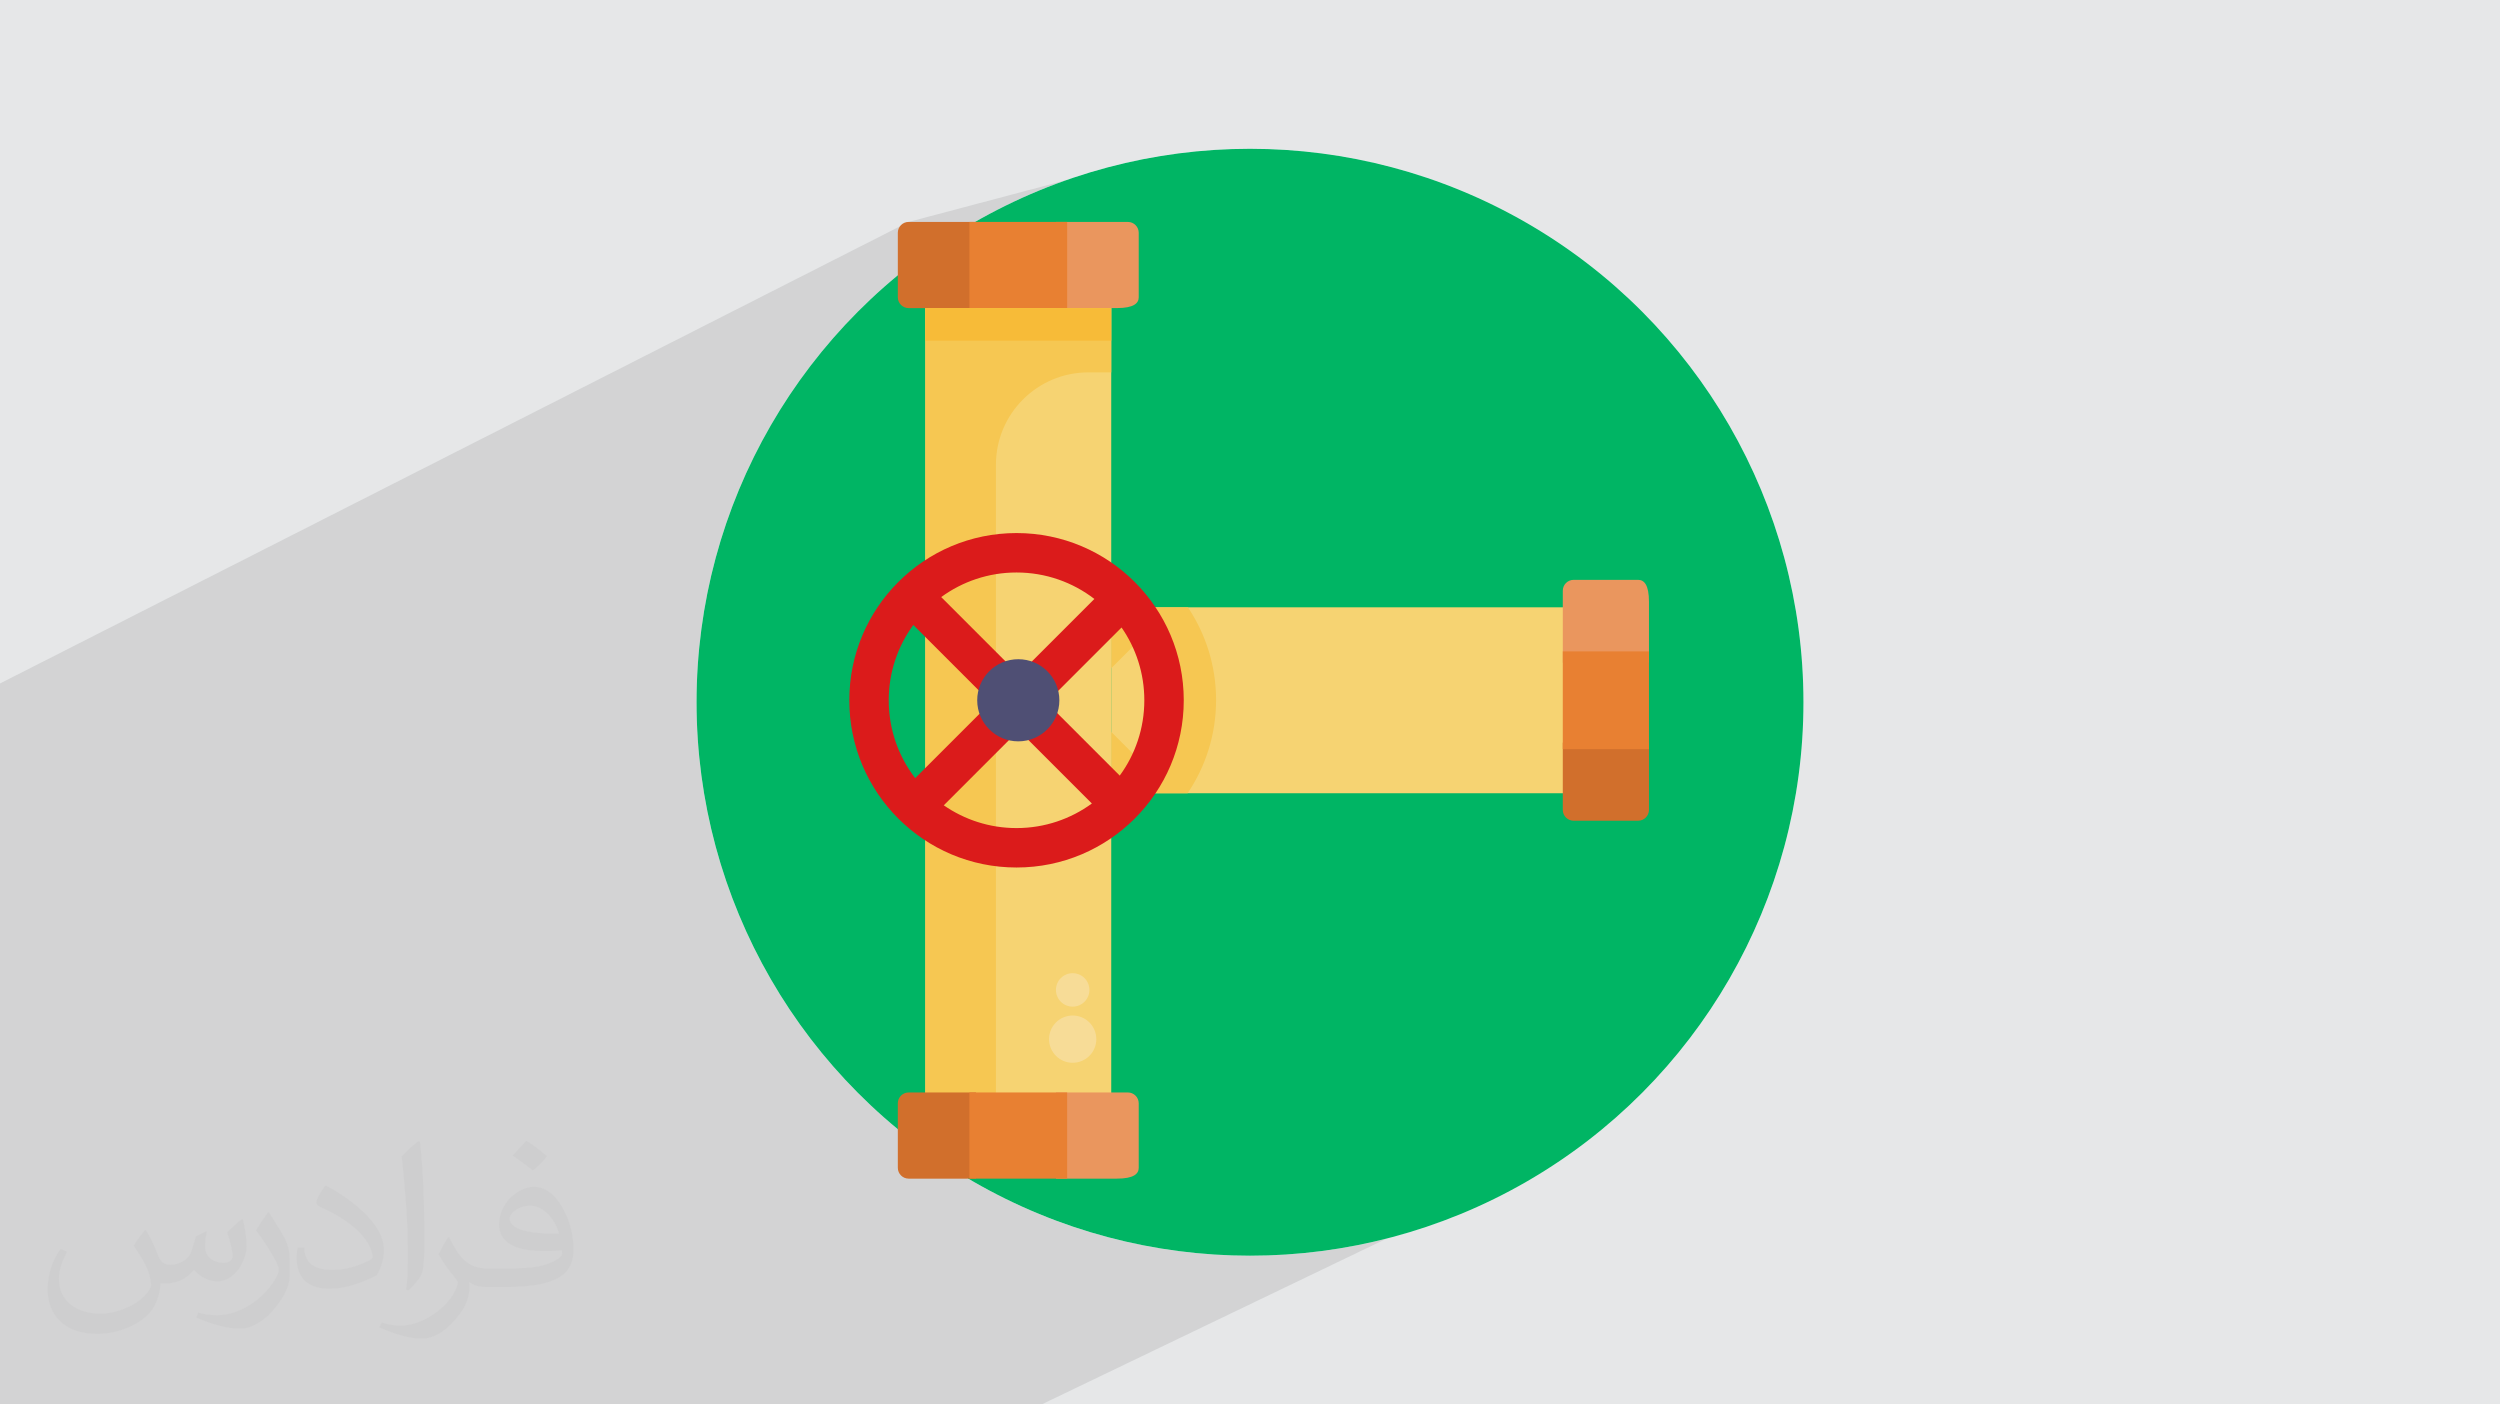
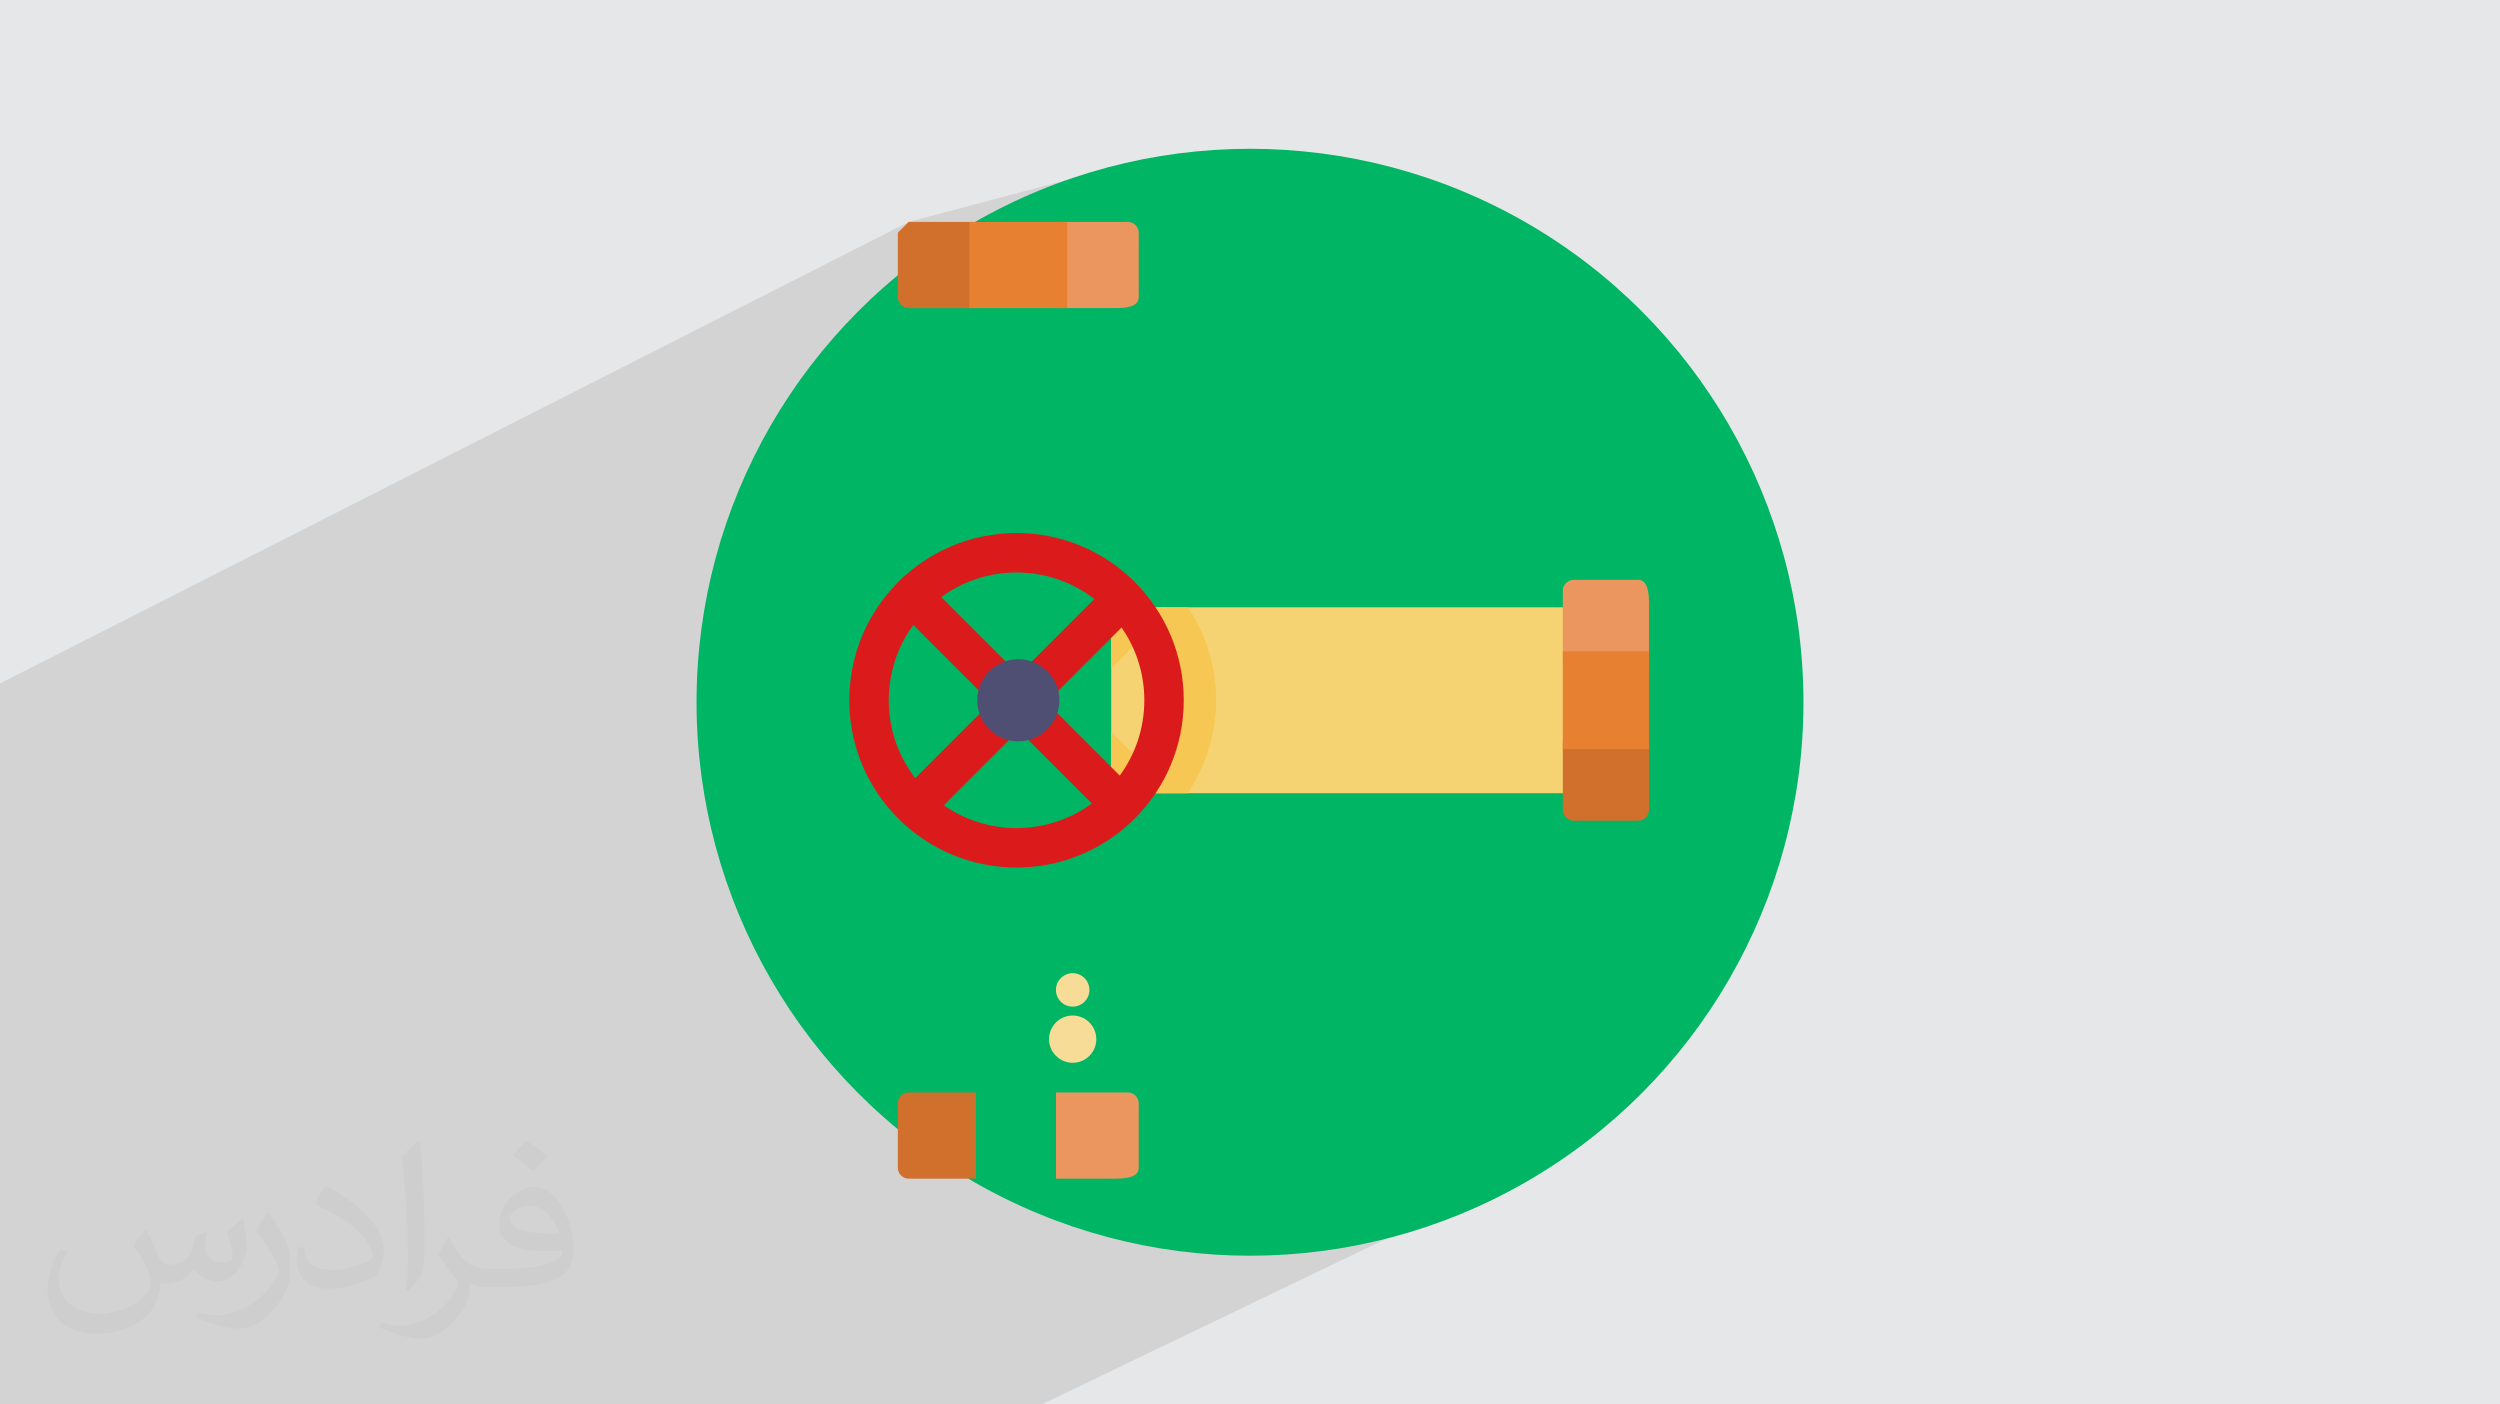
<svg xmlns="http://www.w3.org/2000/svg" xml:space="preserve" width="94.192mm" height="52.917mm" version="1.0" style="shape-rendering:geometricPrecision; text-rendering:geometricPrecision; image-rendering:optimizeQuality; fill-rule:evenodd; clip-rule:evenodd" viewBox="0 0 9404.92 5283.66" enable-background="new 0 0 512 512">
  <defs>
    <style type="text/css">
   
    .fil3 {fill:#FEFEFE}
    .fil4 {fill:#00B564;fill-rule:nonzero}
    .fil13 {fill:#4F4F74;fill-rule:nonzero}
    .fil7 {fill:#D16F2C;fill-rule:nonzero}
    .fil12 {fill:#DB1B1B;fill-rule:nonzero}
    .fil9 {fill:#E88032;fill-rule:nonzero}
    .fil8 {fill:#EA965E;fill-rule:nonzero}
    .fil6 {fill:#F6C752;fill-rule:nonzero}
    .fil5 {fill:#F6D372;fill-rule:nonzero}
    .fil11 {fill:#F7BB38;fill-rule:nonzero}
    .fil10 {fill:#F7DC97;fill-rule:nonzero}
    .fil2 {fill:#373435;fill-opacity:0.031}
    .fil1 {fill:#2B2A29;fill-opacity:0.102}
    .fil0 {fill:#E6E7E8}
   
  </style>
  </defs>
  <g id="Layer_x0020_1">
    <polygon class="fil0" points="-0,0 9404.92,0 9404.92,5283.66 -0,5283.66 " />
    <polygon class="fil1" points="5558.94,3570.18 5957.14,4303.57 3917.97,5283.66 -0,5283.66 -0,2571.17 3418.47,834.8 4007.12,678.67 " />
    <path class="fil2" d="M548.54 4627.69c17.95,27.21 29.6,53.36 40.96,82.43 8.45,16.91 12.93,48.09 52.57,48.09 11.61,0 28.28,-3.42 43.06,-11.61 16.63,-8.73 29.32,-21.94 35.94,-42l15.85 -53.36 38.57 -19.02 2.64 2.64c-5.27,20.09 -6.59,39.36 -6.59,54.43 0,44.63 38.57,61.56 69.22,61.56 17.95,0 34.09,-8.73 34.09,-25.11 0,-21.13 -8.98,-57.06 -20.62,-89.29 17.95,-17.95 35.94,-35.94 56.53,-50.47l3.17 1.6c8.98,38.04 14,75.56 14,100.66 0,24.57 -10.83,51.79 -19.81,69.49 -18.49,34.87 -51.25,62.62 -90.87,62.62 -30.1,0 -63.65,-15.07 -86.66,-43.06l-1.32 0c-21.66,26.96 -55.22,51.25 -108.86,51.25l-16.63 0c-2.64,35.41 -10.29,60.49 -21.94,82.95 -31.95,62.34 -126.81,106.47 -216.1,106.47 -124.17,0 -186.51,-71.59 -186.51,-166.96 0,-58.91 19.27,-113.6 48.88,-152.42l24.29 10.04c-18.49,35.41 -30.91,68.68 -30.91,101.45 0,89.29 72.66,131.83 156.4,131.83 77.68,0 173.83,-49.41 191.28,-106.72 -6.59,-62.62 -30.1,-91.93 -66.04,-148.99 10.83,-19.02 24.83,-38.04 42.28,-58.38l3.17 0 0 0 0 0 -0.02 -0.09zm1432.13 -336.04c26.15,16.39 51.79,35.66 76.87,57.85 -14,19.81 -31.45,37.79 -53.11,53.64 -25.11,-20.34 -50.19,-37.79 -75.84,-56.27 17.42,-19.55 34.62,-38.29 52.04,-55.22l0 0 0 0 0 0 0 0 0 0 0.03 0zm13.47 244.11c-42.28,0 -76.87,27.75 -76.87,48.34 0,44.13 84.53,57.85 185.72,57.31 -12.68,-51.79 -57.06,-105.68 -108.86,-105.68l0.01 0.03zm-94.86 236.19c54.96,0 103.04,-1.6 139.74,-10.83 40.96,-10.29 75.56,-30.91 75.56,-45.17 0,-3.7 0,-8.19 -1.32,-11.89 -22.98,2.11 -49.41,2.11 -72.38,2.11 -74.49,0 -131.55,-16.91 -154.02,-58.66 -5.55,-11.61 -9.51,-24.57 -9.51,-39.36 0,-40.43 17.42,-79.79 48.09,-107 25.61,-22.45 53.89,-36.44 82.67,-36.44 52.04,0 93.51,41.75 122.57,107.54 15.85,35.94 26.68,77.4 26.68,129.72 0,34.87 -9.51,64.19 -31.17,85.85 -40.43,39.11 -114.92,53.89 -229.04,53.89l-51.79 0 0 0 -13.47 0c-28.28,0 -48.62,-5.02 -64.72,-17.42l-2.64 0c0.79,6.59 1.32,12.93 1.32,19.02 0,25.61 -8.45,58.38 -25.61,84.53 -50.72,75.3 -105.68,108.04 -153.24,108.04 -48.09,0 -107,-18.49 -160.11,-42.54l9.51 -18.49c17.17,7.13 40.96,11.89 73.7,11.89 85.85,0 198.66,-82.43 212.66,-163 -3.17,-6.59 -8.98,-15.32 -17.17,-24.57 -25.11,-29.85 -40.96,-54.68 -55.75,-80.83 12.68,-25.11 24.29,-45.17 35.13,-63.4l4.49 -0.53c36.72,74.77 69.99,117.55 144.23,117.55l11.61 0 0 0 53.89 0 0 0 0 0 0 0 0 0 0 0 0.09 0.01zm-371.98 79c6.34,-34.34 6.87,-72.91 6.87,-108.86l0 -53.36c0,-99.6 -12.68,-244.36 -22.98,-338.68 17.95,-19.27 43.06,-42 62.87,-57.31l5.81 1.6c13.47,118.62 16.63,256 16.63,383.06 0,33.3 -1.32,65.79 -4.49,89.55 -1.85,30.1 -19.27,52.83 -56.53,87.7l-8.19 -3.7zm-382.8 -157.19c1.85,46.77 24.83,83.49 105.15,83.49 49.93,0 92.19,-12.93 138.96,-35.13 8.45,-3.7 12.93,-8.73 12.93,-12.93 0,-29.32 -22.45,-68.15 -60.23,-103.55 -36.72,-33.3 -85.34,-62.62 -130.76,-82.18 -15.6,-6.59 -20.62,-13.47 -20.62,-20.09 0,-13.47 17.95,-41.75 32.77,-62.09l5.02 -0.53c52.04,27.21 110.17,67.64 153.24,112.53 39.11,41.47 63.4,83.49 63.4,129.19 0,33.81 -10.29,65.51 -26.96,95.11 -57.06,28.79 -117.83,50.72 -178.06,50.72 -73.17,0 -123.1,-34.34 -123.1,-114.92 0,-8.73 0,-22.19 3.17,-39.64l25.11 0 0 0 0 0 0 0 0 0 0 0 -0.02 0zm-132.37 -132.9l45.45 73.45c16.63,27.21 32.23,56.81 32.23,103.55l0 59.7c0,48.34 -30.91,100.13 -80.83,151.38 -39.11,34.62 -73.7,49.41 -105.68,49.41 -47.55,0 -101.98,-14.79 -164.85,-41.75l7.13 -18.49c19.81,5.27 42.79,9.77 71.06,9.77 90.36,-0.53 182.8,-66.57 225.08,-147.15 5.02,-9.26 6.87,-17.95 6.87,-24.04 0,-9.26 -5.02,-19.55 -8.98,-28.79 -22.98,-43.31 -48.62,-82.95 -76.87,-119.68 14.79,-23.25 29.6,-45.7 45.7,-67.9l3.7 0.53 0 0 0 0 0 0 0 0 0 0 -0.02 0.01z" />
-     <circle class="fil3" cx="4702.46" cy="2641.83" r="2082.1" />
    <g id="_2530346775456">
      <g id="BULINE">
        <circle id="XMLID_3366_" class="fil4" cx="4702.46" cy="2641.83" r="2082.1" />
      </g>
      <g id="Icons">
        <g id="XMLID_80_">
          <polygon id="XMLID_155_" class="fil5" points="4180.39,2284.7 5911.95,2284.7 5911.95,2984.15 4180.39,2984.15 " />
          <path id="XMLID_153_" class="fil6" d="M4468.79 2284.7l-288.4 0 0 229.35 147.46 -147.45c53.03,75.72 84.34,167.79 84.34,267.09 0,99.31 -31.31,191.38 -84.34,267.1l-147.46 -147.46 0 230.01 0.82 0.81 286.61 0c67.51,-100.2 107.04,-220.82 107.04,-350.46 0,-129.06 -39.12,-249.11 -106.06,-348.99z" />
          <g id="XMLID_128_">
-             <polygon id="XMLID_152_" class="fil5" points="4180.44,996.9 4180.44,4271.9 3480.98,4271.9 3480.98,996.9 " />
-             <path id="XMLID_151_" class="fil6" d="M3746.65 4271.88l-265.63 0 0 -3274.91 699.45 0 0 403.9 -86.13 0c-192.03,0 -347.69,155.66 -347.69,347.69l0 2523.32z" />
            <g id="XMLID_146_">
-               <path id="XMLID_150_" class="fil7" d="M3377.57 875.7l0 242.53c0,22.53 18.29,40.83 40.83,40.83l253.19 0 0 -324.27 -253.11 0c-22.62,0 -40.92,18.3 -40.92,40.91l0.01 0z" />
+               <path id="XMLID_150_" class="fil7" d="M3377.57 875.7l0 242.53c0,22.53 18.29,40.83 40.83,40.83l253.19 0 0 -324.27 -253.11 0l0.01 0z" />
              <path id="XMLID_149_" class="fil8" d="M3972.59 834.8l0 324.19 228.38 0c64.57,0 82.87,-18.3 82.87,-40.83l0 -242.45c0,-22.53 -18.3,-40.83 -40.83,-40.83l-270.43 0 0 -0.08z" />
              <polygon id="XMLID_147_" class="fil9" points="3646.87,1159.01 3646.87,834.82 4014.65,834.82 4014.65,1159.01 " />
            </g>
            <g id="XMLID_142_">
              <path id="XMLID_145_" class="fil7" d="M3377.57 4150.63l0 242.53c0,22.53 18.29,40.83 40.83,40.83l253.19 -0.01 0 -324.19 -253.11 0c-22.62,0 -40.92,18.3 -40.92,40.83l0.01 0.01z" />
              <path id="XMLID_144_" class="fil8" d="M3972.59 4109.79l0 324.19 228.38 0c64.57,0 82.87,-18.29 82.87,-40.83l0 -242.53c0,-22.53 -18.3,-40.83 -40.83,-40.83l-270.43 0z" />
-               <polygon id="XMLID_143_" class="fil9" points="3646.81,4433.98 3646.81,4109.79 4014.59,4109.79 4014.59,4433.98 " />
            </g>
            <g id="XMLID_139_">
              <circle id="XMLID_141_" class="fil10" cx="4035.38" cy="3909.23" r="88.9" />
              <circle id="XMLID_140_" class="fil10" cx="4035.38" cy="3724.04" r="62.95" />
            </g>
-             <polygon id="XMLID_138_" class="fil11" points="4180.45,1159.02 4180.45,1281.58 3481,1281.58 3481,1159.02 " />
          </g>
          <path class="fil12" d="M3824.15 2005.32c-347.44,0 -629.1,281.65 -629.1,629.11 0,347.44 281.65,629.1 629.1,629.1 347.45,0 629.11,-281.65 629.11,-629.1 0,-347.45 -281.65,-629.11 -629.11,-629.11zm292.89 247.9l-284.59 284.58 -291.66 -291.66c79.47,-58.07 177.39,-92.47 283.36,-92.47 110.29,0 211.8,37.16 292.88,99.55l0.01 0zm-681.16 97.84l291.66 291.66 -284.58 284.58c-62.39,-81.09 -99.56,-182.59 -99.56,-292.8 0,-106.06 34.41,-203.98 92.48,-283.44l0 0zm114.6 678.47l281.97 -281.98 275.15 275.15c-79.46,58.06 -177.39,92.47 -283.36,92.47 -101.83,0 -196.09,-31.72 -273.77,-85.64zm661.96 -111.75l-275.14 -275.15 281.98 -281.97c53.92,77.67 85.64,172.01 85.64,273.77 0,105.97 -34.32,203.89 -92.48,283.36z" />
          <g id="XMLID_124_">
            <path id="XMLID_127_" class="fil7" d="M5920 3087.54l242.53 0c22.54,0 40.83,-18.3 40.83,-40.84l0 -253.19 -324.19 0 0 253.19c0,22.54 18.22,40.84 40.83,40.84z" />
            <path id="XMLID_126_" class="fil8" d="M5879.17 2492.59l324.19 0 0 -228.38c0,-64.57 -18.29,-82.87 -40.83,-82.87l-242.53 0c-22.53,0 -40.83,18.3 -40.83,40.83l0 270.43z" />
            <polygon id="XMLID_125_" class="fil9" points="6203.31,2818.29 5879.12,2818.29 5879.12,2450.51 6203.31,2450.51 " />
          </g>
          <g id="XMLID_116_">
            <circle id="XMLID_117_" class="fil13" cx="3830.75" cy="2634.43" r="154.53" />
          </g>
        </g>
      </g>
    </g>
  </g>
</svg>